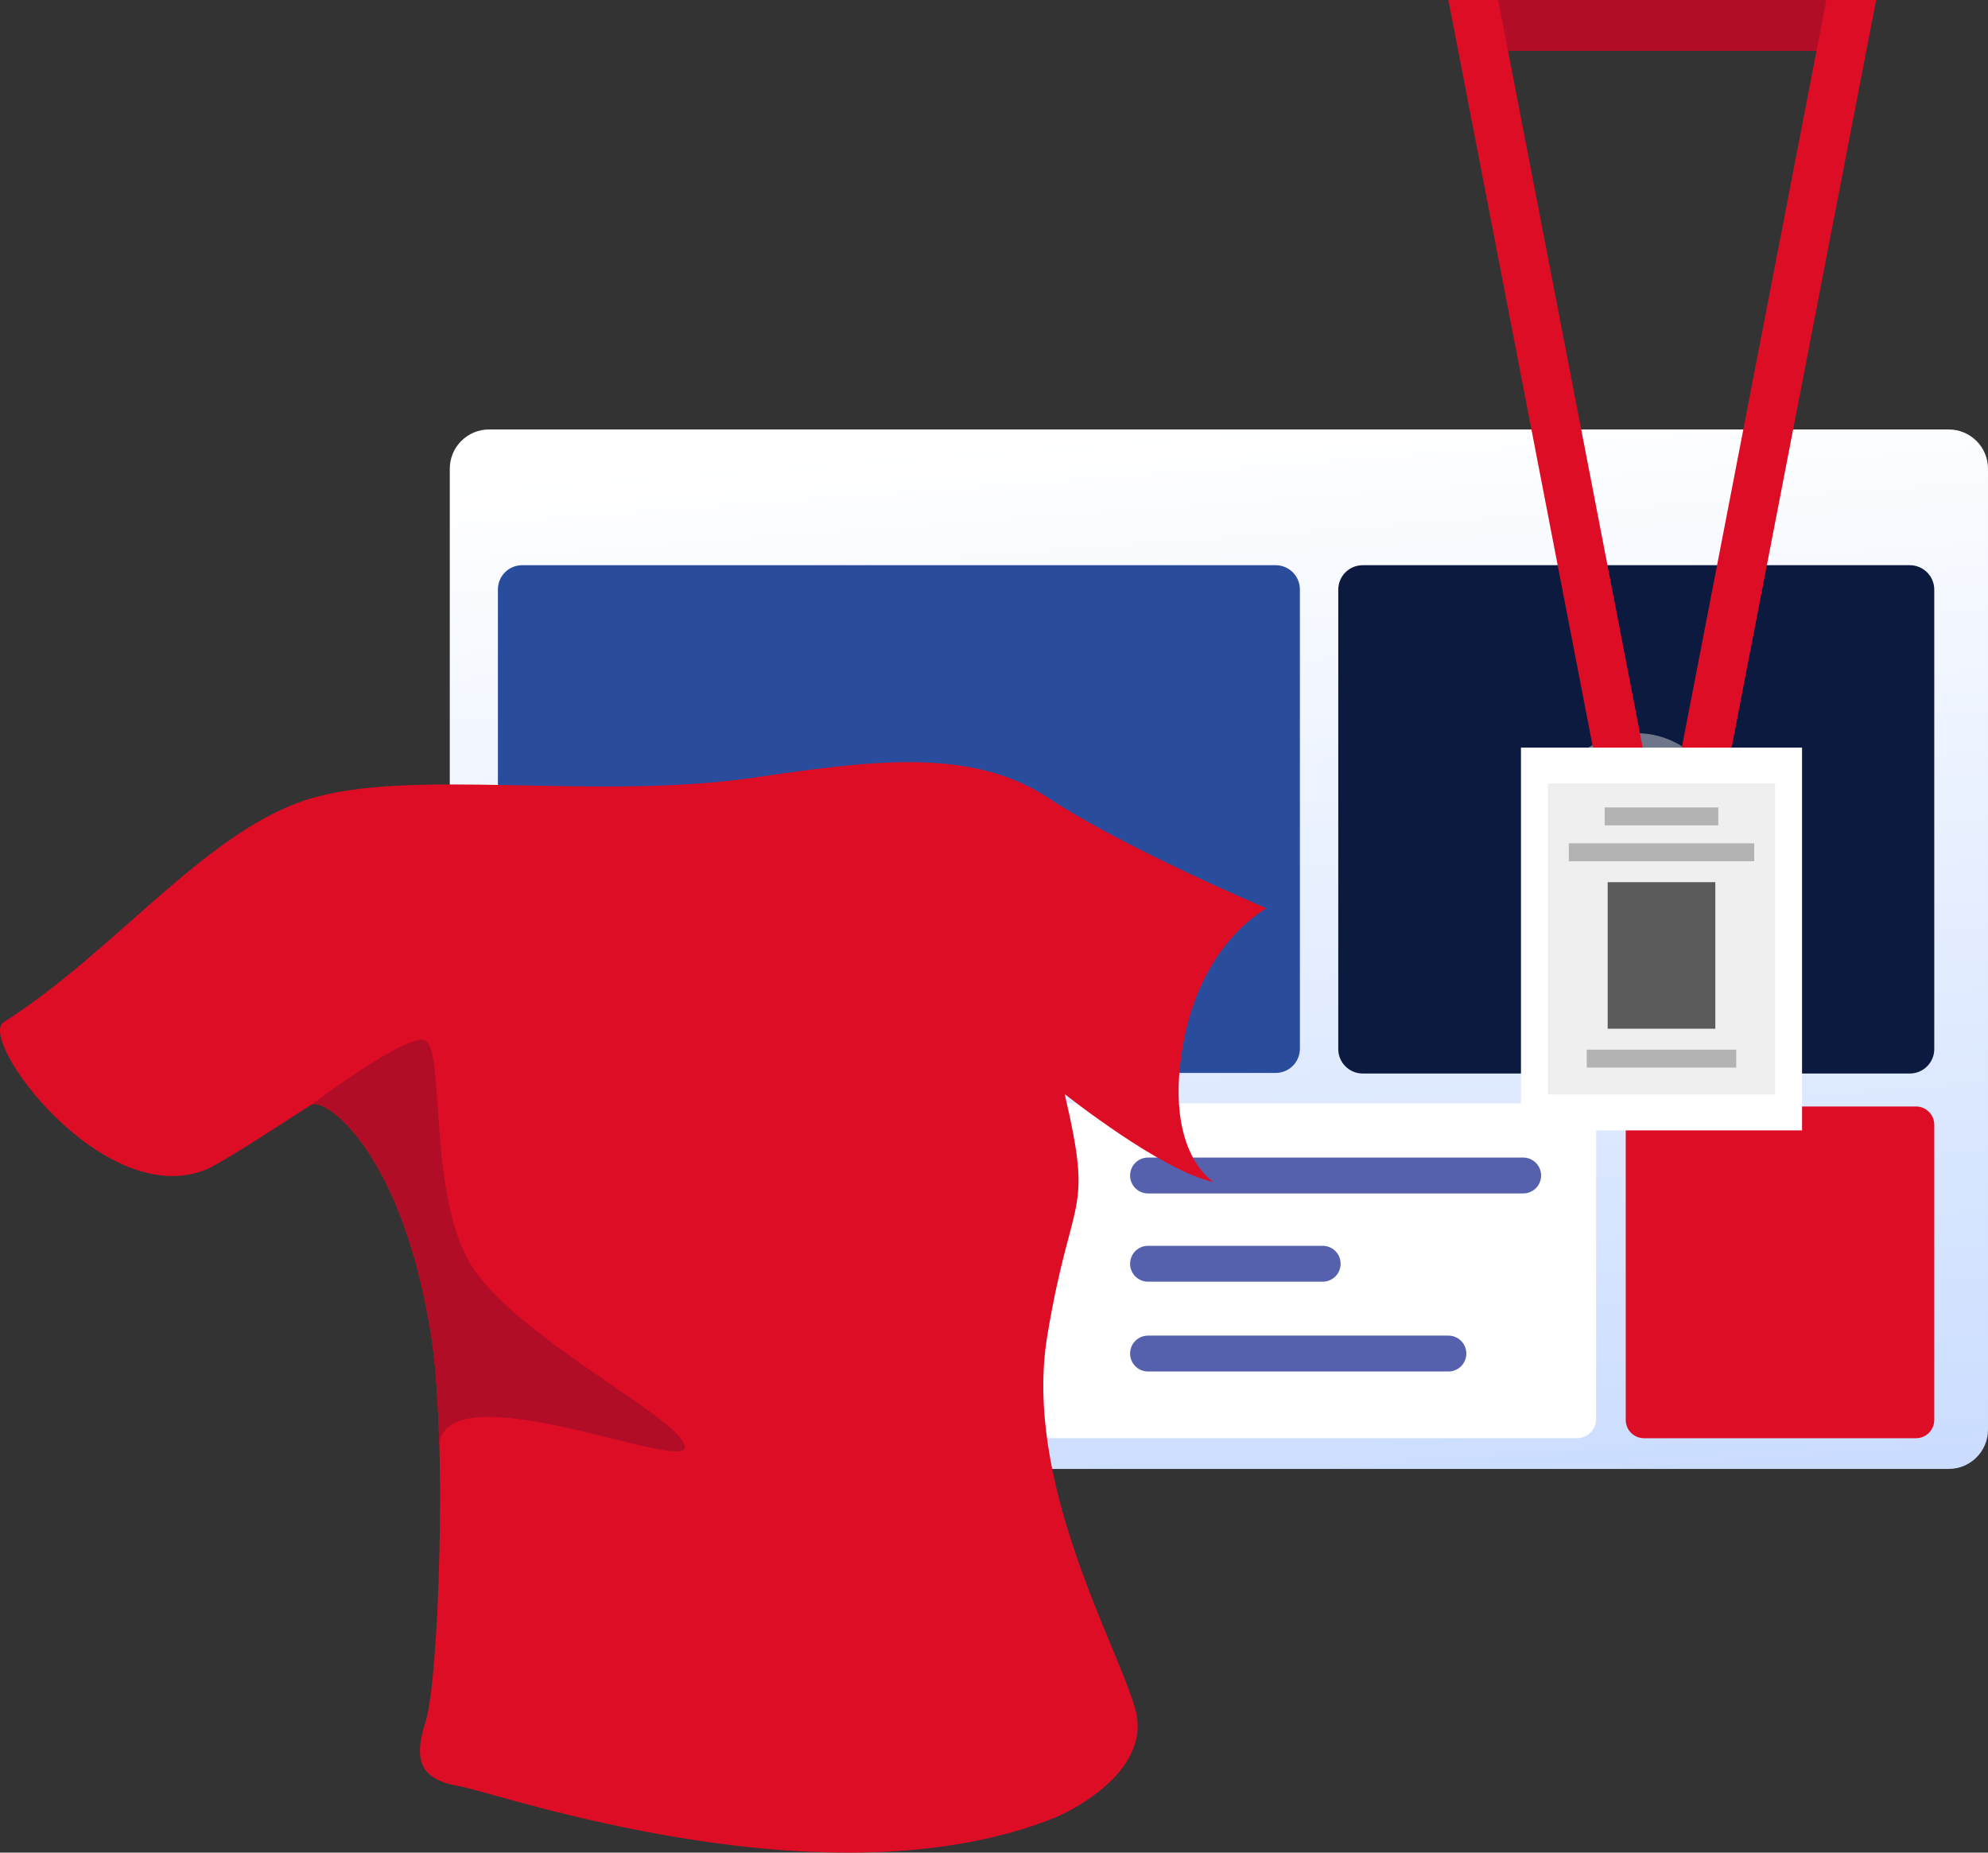
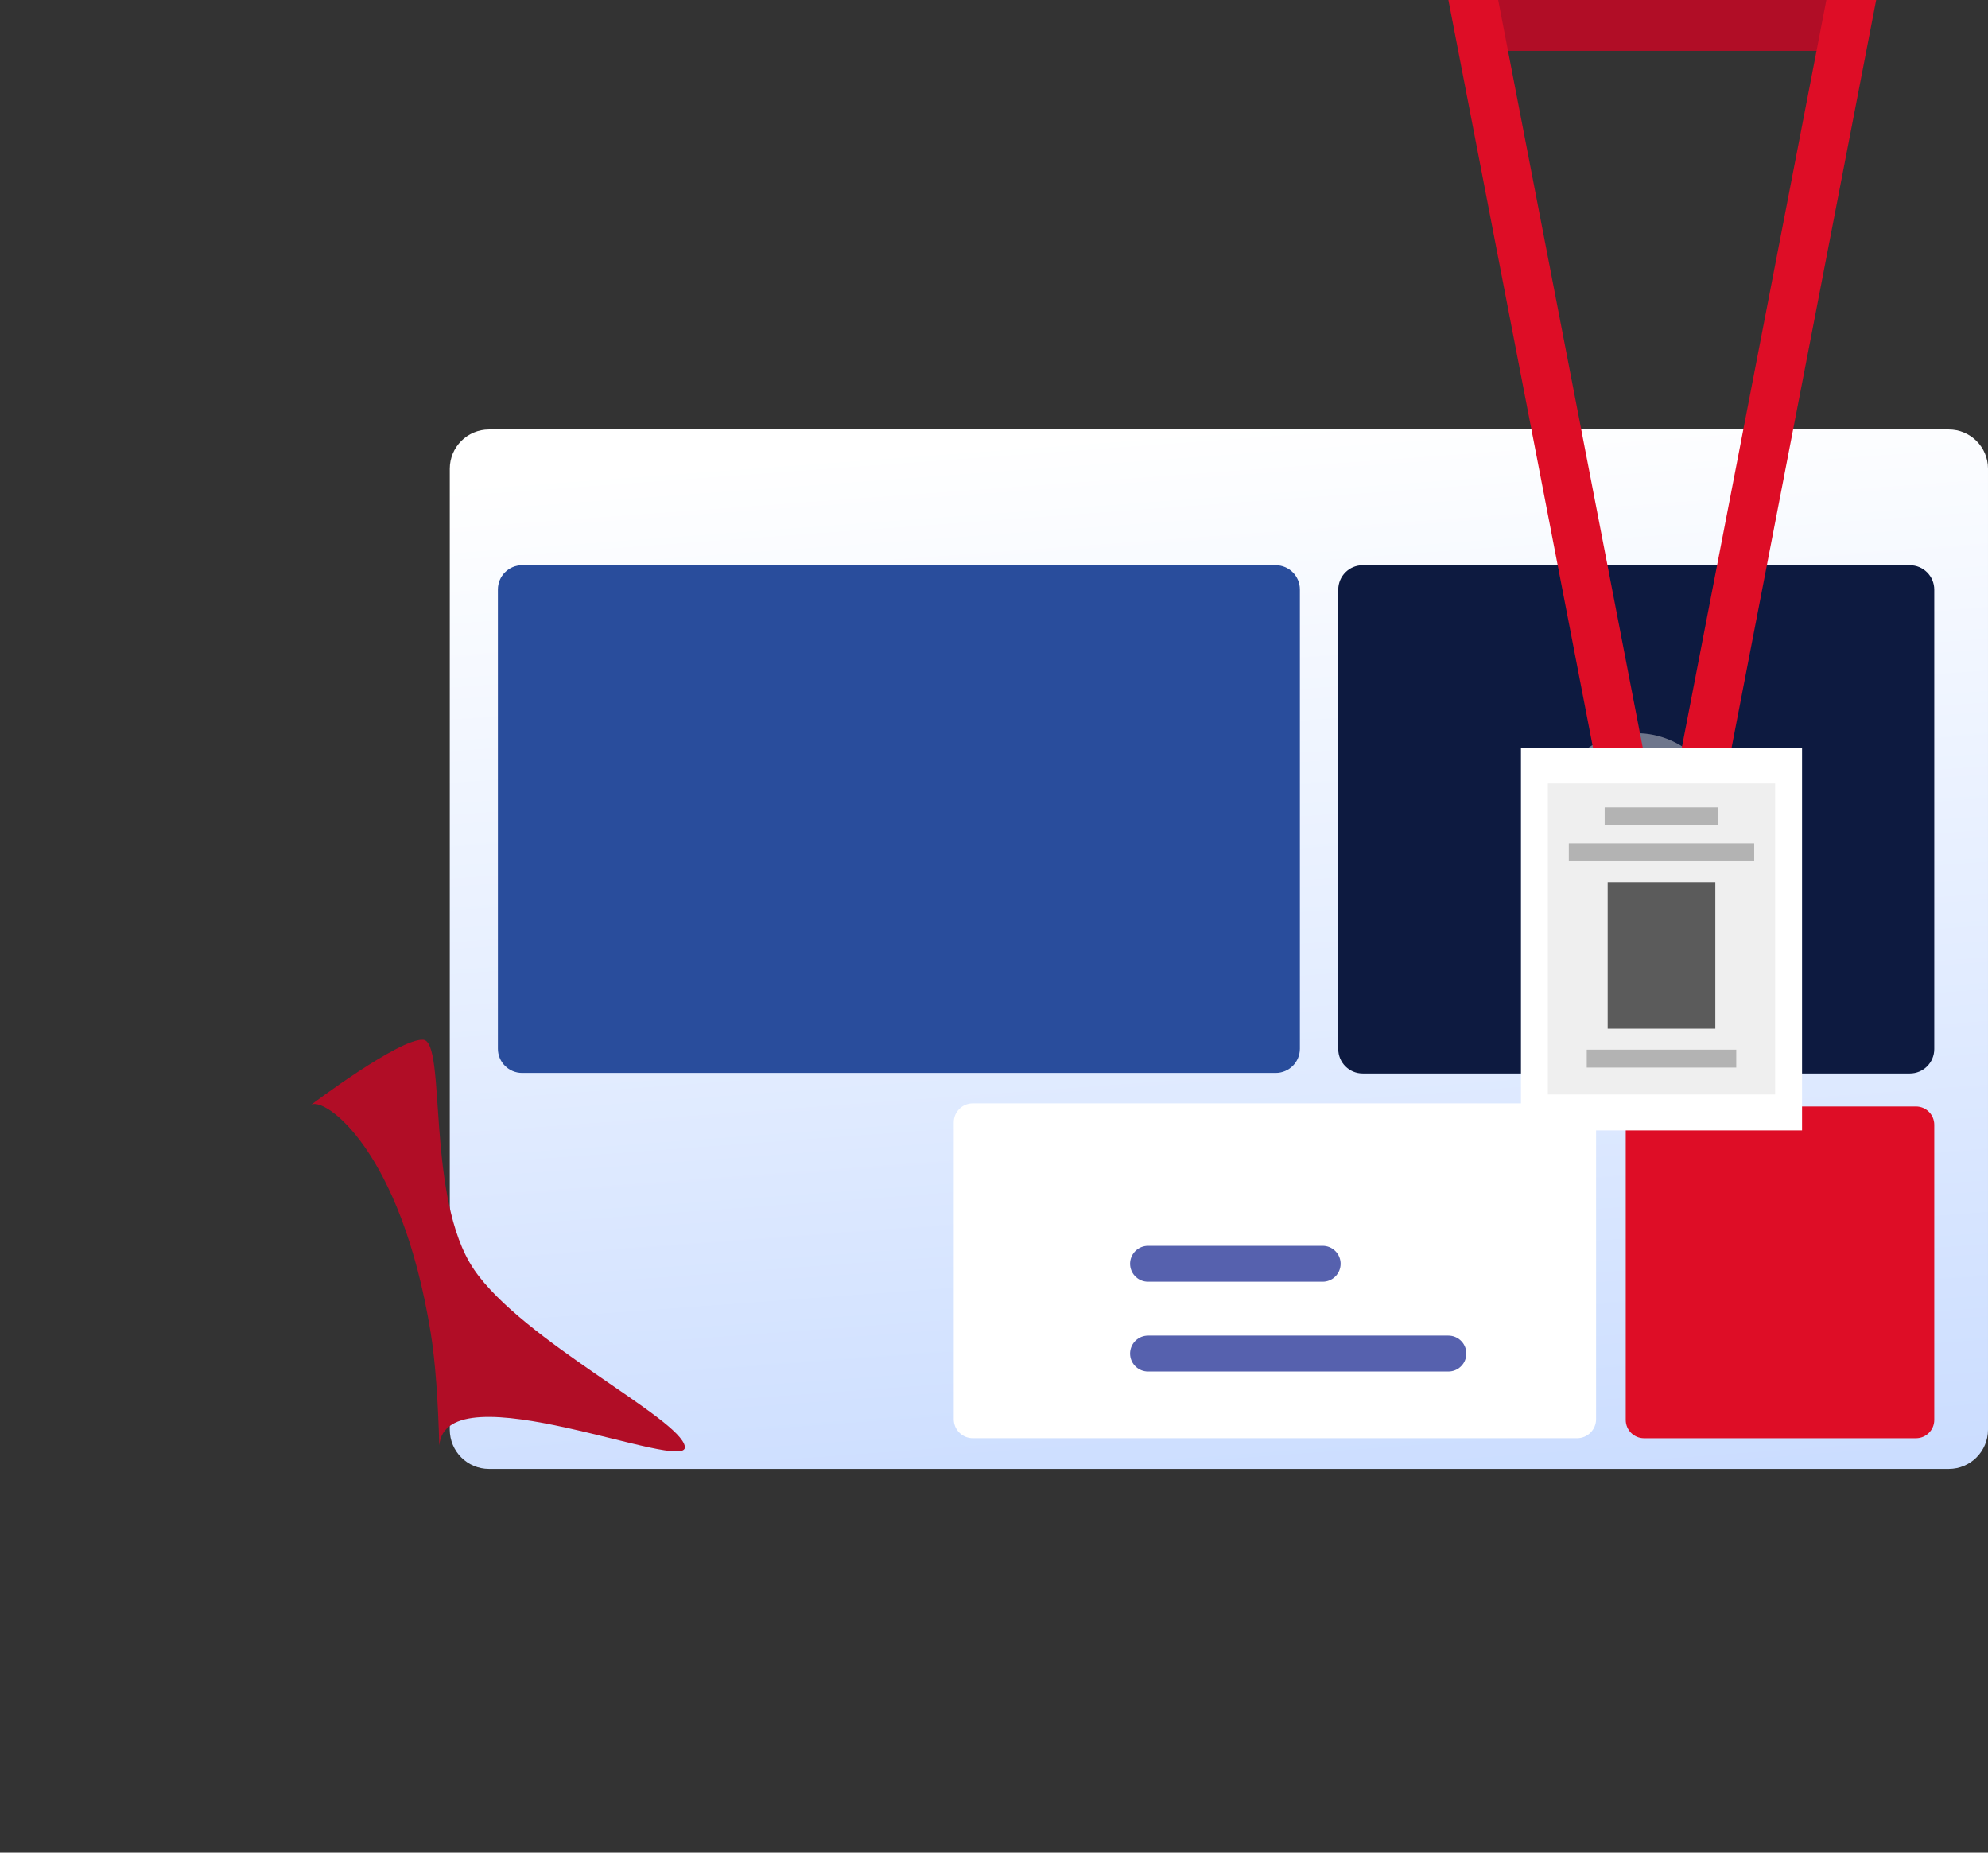
<svg xmlns="http://www.w3.org/2000/svg" id="Layer_2" data-name="Layer 2" viewBox="0 0 664.84 619.51">
  <rect x="0" y="0" width="664.84" height="619.51" fill="#333333" stroke="none" />
  <defs>
    <style>
      .cls-1 {
        fill: none;
        stroke: #5661ae;
        stroke-linecap: round;
        stroke-miterlimit: 10;
        stroke-width: 12px;
      }

      .cls-2 {
        fill: url(#linear-gradient);
      }

      .cls-2, .cls-3, .cls-4, .cls-5, .cls-6, .cls-7, .cls-8, .cls-9, .cls-10, .cls-11 {
        stroke-width: 0px;
      }

      .cls-3 {
        opacity: .4;
      }

      .cls-3, .cls-6 {
        fill: #5b5b5b;
      }

      .cls-4 {
        isolation: isolate;
        opacity: .4;
      }

      .cls-4, .cls-10 {
        fill: #fff;
      }

      .cls-5 {
        fill: #294d9c;
      }

      .cls-7 {
        fill: #0d1a40;
      }

      .cls-8 {
        fill: #b10d26;
      }

      .cls-9 {
        fill: #de0d26;
      }

      .cls-11 {
        fill: #efefef;
      }
    </style>
    <linearGradient id="linear-gradient" x1="394.84" y1="151.87" x2="449.17" y2="893.51" gradientTransform="translate(0 -9.09)" gradientUnits="userSpaceOnUse">
      <stop offset="0" stop-color="#fff" />
      <stop offset="1" stop-color="#94b9ff" />
    </linearGradient>
  </defs>
  <g id="Layer_1-2" data-name="Layer 1">
    <g id="Layer_2-2" data-name="Layer 2">
      <g id="Layer_1-2" data-name="Layer 1-2">
        <path class="cls-2" d="m651.71,143.61H163.55c-7.25,0-13.13,5.88-13.13,13.13v321.33c0,7.25,5.88,13.13,13.13,13.13h488.16c7.25,0,13.13-5.88,13.13-13.13V156.74c0-7.25-5.88-13.13-13.13-13.13h0Z" />
        <path class="cls-9" d="m640.76,370h-90.96c-3.37,0-6.11,2.73-6.11,6.11v98.71c0,3.37,2.73,6.11,6.11,6.11h90.96c3.37,0,6.11-2.74,6.11-6.11v-98.71c0-3.37-2.73-6.11-6.11-6.11Z" />
        <path class="cls-10" d="m527.41,368.96h-202.08c-3.52,0-6.37,2.85-6.37,6.36v99.24c0,3.52,2.85,6.36,6.37,6.36h202.08c3.51,0,6.36-2.85,6.36-6.36v-99.24c0-3.52-2.85-6.36-6.36-6.36Z" />
        <path class="cls-7" d="m638.7,189h-182.98c-4.51,0-8.17,3.66-8.17,8.17v153.63c0,4.51,3.66,8.17,8.17,8.17h182.98c4.51,0,8.17-3.66,8.17-8.17v-153.63c0-4.51-3.66-8.17-8.17-8.17h0Z" />
        <path class="cls-5" d="m426.6,189h-251.98c-4.48,0-8.11,3.63-8.11,8.11v153.57c0,4.48,3.63,8.11,8.11,8.11h251.99c4.48,0,8.11-3.63,8.11-8.11v-153.57c0-4.48-3.63-8.11-8.11-8.11h-.01Z" />
-         <path class="cls-1" d="m383.93,393.08h125.46" />
        <path class="cls-1" d="m383.93,422.59h58.41" />
        <path class="cls-1" d="m383.93,452.62h100.45" />
        <path class="cls-4" d="m547.21,302.81c15.92,0,28.82-12.9,28.82-28.82s-12.9-28.82-28.82-28.82-28.82,12.9-28.82,28.82,12.9,28.82,28.82,28.82Z" />
      </g>
    </g>
-     <path class="cls-9" d="m353.69,607.42s32.4-13.71,25.9-36.18-37.46-75.92-29.32-124.73,15.52-39.05,5.79-80.67c0,0,32.57,25.89,49.88,29.44,0,0-14.82-8.49-11.22-39.65,3.6-31.18,19.24-46.08,28.8-51.91,0,0-47.28-19.96-72.95-36.9-25.67-16.94-58.62-12.62-98.49-6.78-53.5,7.82-115.33-3.62-149.54,7.4S38.18,318.41,1.23,341.79c-8.96,5.66,32.89,62.59,67.11,49.53,6.18-2.36,31.28-19.19,35.75-21.88s30.07,15.09,39.98,76.3c5.59,34.56,2.73,116.24-1.77,130.08-4.52,13.85-.87,19.39,11.45,21.5s123.75,41.47,199.97,10.11l-.03-.02Z" />
    <path class="cls-8" d="m158.5,424.49c16.22,23.83,69.09,49.81,70.54,59.22,1.44,9.41-79.95-26.09-82.13-.37-.39-14.55-1.29-27.95-2.86-37.62-9.91-61.22-35.51-79-39.98-76.3,0,0,29.52-22.27,37.44-21.73,7.92.54.75,52.98,17,76.8Z" />
    <g>
      <g>
        <rect class="cls-8" x="496.65" width="116" height="17" />
        <polygon class="cls-9" points="560.51 260 610.78 0 627.44 0 577.16 260 560.51 260" />
        <polygon class="cls-9" points="551.31 260 501.03 0 484.38 0 534.66 260 551.31 260" />
      </g>
      <rect class="cls-10" x="508.65" y="250" width="94" height="128" />
      <rect class="cls-11" x="517.65" y="262" width="76" height="104" />
      <rect class="cls-6" x="537.65" y="295" width="36" height="49" />
      <rect class="cls-3" x="536.65" y="270" width="38" height="6" />
      <rect class="cls-3" x="530.65" y="351" width="50" height="6" />
      <rect class="cls-3" x="524.65" y="282" width="62" height="6" />
    </g>
  </g>
</svg>